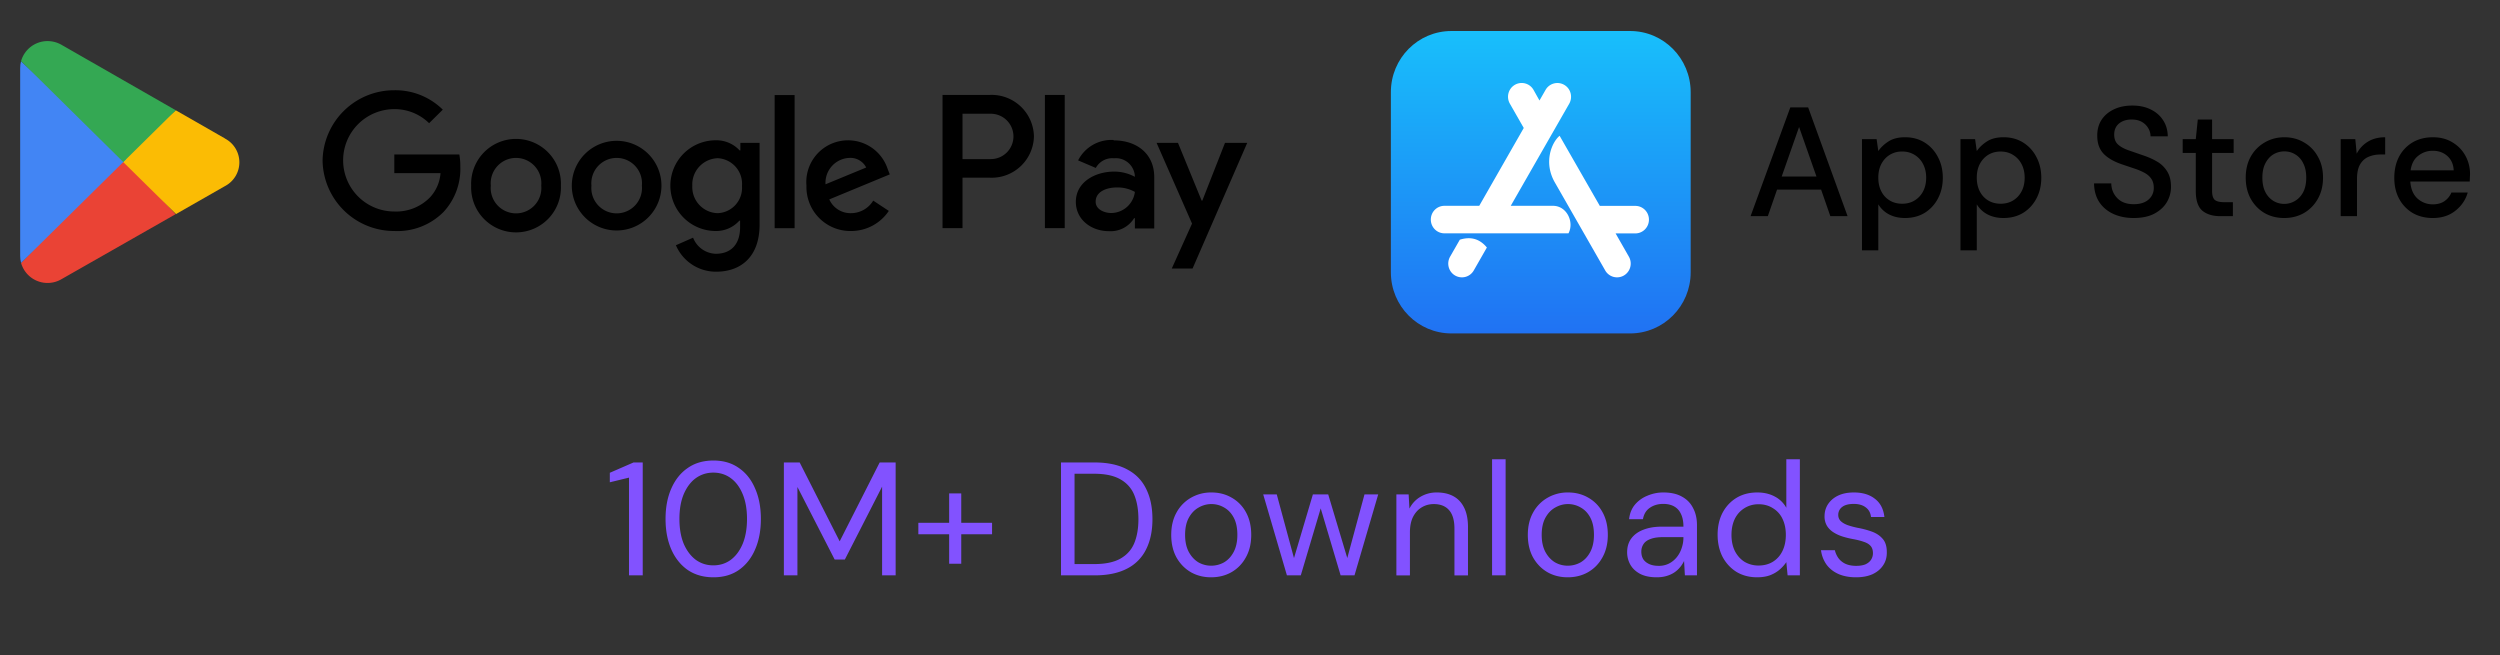
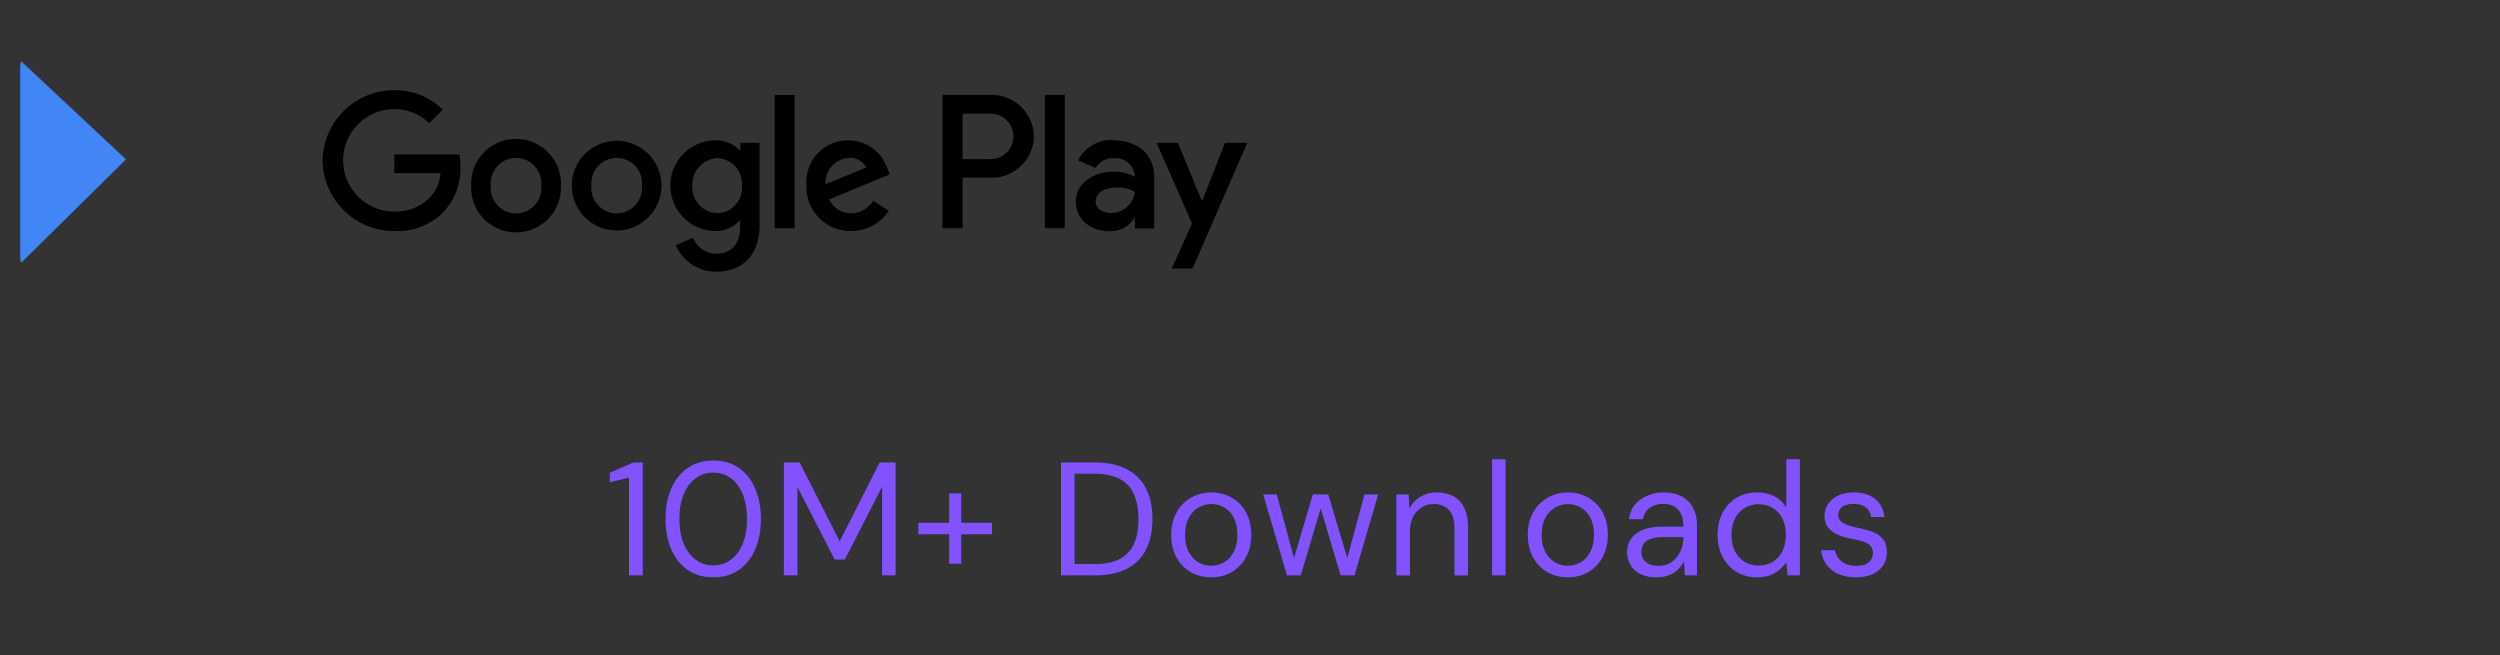
<svg xmlns="http://www.w3.org/2000/svg" width="248" height="65" fill="none">
  <rect width="100%" height="100%" fill="#333333" stroke="none" />
  <g clip-path="url(#C)">
    <path d="M121.52 14.171l-2.25 5.73h-.067l-2.348-5.73h-2.122l3.517 8.01-2.01 4.455h2.063l5.422-12.465h-2.205zm-15.9-4.755h-1.965v13.215h1.965V9.416zm-7.395 0H93.5v13.215h1.98v-5.003h2.752a4.19 4.19 0 0 0 1.627-.269c.519-.197.994-.494 1.398-.876a4.2 4.2 0 0 0 1.31-2.958 4.21 4.21 0 0 0-.359-1.613 4.2 4.2 0 0 0-.954-1.35c-.404-.382-.879-.681-1.4-.878a4.2 4.2 0 0 0-1.63-.27zm.053 6.367H95.48v-4.5h2.805a2.25 2.25 0 0 1 2.25 2.25 2.25 2.25 0 0 1-2.25 2.25h-.007zm12.188-1.897c-.72-.041-1.436.128-2.061.488s-1.131.894-1.456 1.537l1.755.75a1.85 1.85 0 0 1 .756-.749c.32-.171.683-.244 1.044-.211a1.89 1.89 0 0 1 1.388.421c.193.158.352.353.469.573a1.9 1.9 0 0 1 .213.709v.135a4.3 4.3 0 0 0-2.048-.517c-1.882 0-3.802 1.035-3.802 3 0 1.77 1.537 2.91 3.277 2.91.495.031.99-.072 1.431-.299s.812-.57 1.074-.991h.075v1.02h1.92v-5.085c0-2.347-1.755-3.652-4.02-3.652l-.015-.037zm-.232 7.245c-.645 0-1.545-.33-1.545-1.125 0-1.02 1.117-1.41 2.092-1.41a3.5 3.5 0 0 1 1.8.442 2.39 2.39 0 0 1-2.347 2.093zm-71.115 1.785c-1.866.006-3.66-.723-4.992-2.03S32.03 17.8 32 15.934c.03-1.866.793-3.645 2.125-4.952s3.126-2.036 4.992-2.03a6.68 6.68 0 0 1 2.598.479c.825.331 1.577.823 2.209 1.448l-1.357 1.342a4.88 4.88 0 0 0-3.45-1.395 5.08 5.08 0 0 0-5.078 5.078 5.08 5.08 0 0 0 1.487 3.59c.952.952 2.244 1.487 3.59 1.487.655.027 1.309-.084 1.919-.326s1.162-.608 1.621-1.077c.61-.658.978-1.505 1.043-2.4h-4.583v-1.852h6.45a6.29 6.29 0 0 1 .097 1.192c.065 1.66-.531 3.279-1.657 4.5a6.43 6.43 0 0 1-4.89 1.898zm16.523-4.5c.025.6-.072 1.199-.285 1.76s-.536 1.074-.952 1.507-.915.778-1.467 1.013-1.146.357-1.747.357-1.195-.121-1.747-.357-1.051-.58-1.467-1.013-.74-.946-.952-1.507-.309-1.16-.285-1.76c-.025-.6.072-1.199.285-1.76s.537-1.074.952-1.507.915-.778 1.467-1.013 1.146-.357 1.747-.357 1.195.121 1.747.357 1.051.58 1.467 1.013.74.946.952 1.507.309 1.16.285 1.76zm-1.95 0c.033-.348-.007-.7-.118-1.032s-.29-.637-.525-.896a2.51 2.51 0 0 0-1.859-.822 2.51 2.51 0 0 0-1.859.822c-.236.259-.414.564-.525.896s-.151.683-.118 1.032c-.033.348.007.7.118 1.032s.289.637.525.896.522.466.843.607.666.215 1.016.215.696-.073 1.016-.215a2.51 2.51 0 0 0 .843-.607c.235-.259.414-.564.525-.896s.151-.683.118-1.032zm11.925 0a4.45 4.45 0 0 1-4.447 4.448 4.45 4.45 0 0 1-4.447-4.448 4.45 4.45 0 0 1 4.447-4.447 4.45 4.45 0 0 1 4.447 4.448zm-1.942 0c.033-.348-.007-.7-.118-1.032s-.29-.637-.525-.896a2.51 2.51 0 0 0-1.859-.822 2.51 2.51 0 0 0-1.859.822c-.236.259-.414.564-.525.896s-.151.683-.118 1.032c-.033.348.007.7.118 1.032s.29.637.525.896.522.466.842.607.666.215 1.016.215.696-.073 1.016-.215a2.51 2.51 0 0 0 .843-.607c.236-.259.414-.564.525-.896s.151-.683.118-1.032zm11.677-4.222v8.078c0 3.315-1.972 4.68-4.297 4.68a4.31 4.31 0 0 1-2.4-.706c-.713-.467-1.271-1.135-1.605-1.919l1.703-.75a2.5 2.5 0 0 0 .884 1.138c.4.284.875.444 1.366.46 1.5 0 2.415-.922 2.415-2.64v-.645h-.075A3.09 3.09 0 0 1 71 22.916a4.5 4.5 0 0 1-4.5-4.5 4.5 4.5 0 0 1 4.5-4.5c.444-.01.884.075 1.293.248s.776.431 1.077.757h.075v-.75h1.905v.023zm-1.747 4.245a2.54 2.54 0 0 0-.623-1.882c-.224-.256-.498-.464-.805-.613s-.64-.233-.98-.25a2.61 2.61 0 0 0-1.836.843 2.61 2.61 0 0 0-.684 1.902c-.016.344.037.688.155 1.011a2.59 2.59 0 0 0 1.367 1.469c.314.141.653.219.998.227a2.51 2.51 0 0 0 1.78-.841 2.51 2.51 0 0 0 .504-.869c.108-.321.15-.66.123-.997zm5.22-9.007v13.207h-1.98V9.431h1.98zm7.8 10.47l1.545 1.02a4.5 4.5 0 0 1-3.75 1.995c-.59.009-1.175-.103-1.72-.327s-1.039-.557-1.452-.977-.736-.921-.95-1.47A4.36 4.36 0 0 1 80 18.416a4.14 4.14 0 0 1 3.302-4.415 4.14 4.14 0 0 1 4.761 2.78l.203.518-6 2.482c.187.42.495.775.886 1.018s.845.364 1.304.347a2.58 2.58 0 0 0 2.168-1.245zm-4.733-1.62l4.035-1.665c-.156-.306-.399-.559-.697-.728s-.64-.247-.983-.224c-.328.014-.649.094-.945.234s-.562.337-.781.581-.388.529-.496.838a2.47 2.47 0 0 0-.133.965z" fill="#000" />
-     <path d="M12.155 15.536L2.09 26.081a2.73 2.73 0 0 0 1.602 1.789 2.73 2.73 0 0 0 2.395-.169l11.325-6.45-5.257-5.715z" fill="#ea4335" />
-     <path d="M22.332 13.744l-4.898-2.805-5.512 4.838 5.535 5.46 4.86-2.775c.43-.226.791-.564 1.043-.98a2.66 2.66 0 0 0 0-2.757 2.66 2.66 0 0 0-1.043-.98h.015z" fill="#fbbc04" />
    <path d="M2.09 6.071c-.061.225-.091.457-.09.69v18.63c.001.233.031.465.09.69L12.5 15.806 2.09 6.071z" fill="#4285f4" />
-     <path d="M12.23 16.076l5.205-5.137-11.31-6.48a2.79 2.79 0 0 0-1.402-.383A2.73 2.73 0 0 0 2.09 6.064l10.14 10.013z" fill="#34a853" />
  </g>
  <mask id="A" maskUnits="userSpaceOnUse" x="135" y="0" width="113" height="37" mask-type="alpha">
-     <path fill="#d9d9d9" d="M135 .076h113v36H135z" />
-   </mask>
+     </mask>
  <g mask="url(#A)">
-     <path d="M241.332 21.627c-.744 0-1.405-.164-1.986-.493a3.62 3.62 0 0 1-1.344-1.402c-.325-.596-.488-1.289-.488-2.08 0-.801.157-1.505.473-2.111a3.59 3.59 0 0 1 1.344-1.417c.58-.339 1.252-.508 2.016-.508.743 0 1.39.17 1.939.508.55.329.978.77 1.283 1.325a3.73 3.73 0 0 1 .458 1.833l-.015.339-.015.385h-5.895c.051.74.29 1.305.718 1.695.438.38.941.57 1.512.57.458 0 .84-.103 1.145-.308a1.94 1.94 0 0 0 .703-.863h1.618c-.203.719-.611 1.32-1.221 1.803-.601.483-1.349.724-2.245.724zm0-6.671c-.54 0-1.018.164-1.436.493-.417.318-.672.801-.764 1.448h4.277c-.031-.596-.24-1.068-.627-1.417s-.87-.524-1.45-.524zm-9.137 6.486V13.8h1.451l.138 1.448c.264-.503.631-.899 1.099-1.186.479-.298 1.054-.447 1.726-.447v1.71h-.443c-.448 0-.85.077-1.206.231-.347.144-.627.396-.84.755-.204.349-.306.837-.306 1.464v3.667h-1.619zm-5.6.185c-.723 0-1.374-.164-1.954-.493-.571-.339-1.024-.806-1.36-1.402-.336-.606-.504-1.31-.504-2.111s.168-1.5.504-2.095a3.66 3.66 0 0 1 1.39-1.402c.58-.339 1.227-.508 1.94-.508.722 0 1.369.17 1.939.508a3.56 3.56 0 0 1 1.375 1.402c.346.596.519 1.294.519 2.095s-.173 1.505-.519 2.111c-.336.596-.795 1.063-1.375 1.402-.58.329-1.232.493-1.955.493zm0-1.402a2.04 2.04 0 0 0 1.069-.293c.336-.195.606-.483.81-.863.203-.39.305-.873.305-1.448s-.102-1.053-.305-1.433a2.02 2.02 0 0 0-.794-.878c-.326-.195-.683-.293-1.069-.293a2.13 2.13 0 0 0-1.085.293c-.326.195-.59.488-.794.878-.203.38-.305.858-.305 1.433s.102 1.058.305 1.448a2.17 2.17 0 0 0 .794.863 2.04 2.04 0 0 0 1.069.293zm-6.345 1.218c-.743 0-1.334-.18-1.772-.539-.438-.37-.656-1.022-.656-1.957v-3.775h-1.299v-1.371h1.299l.198-1.941h1.42v1.941h2.138v1.371h-2.138v3.775c0 .421.087.714.26.878.183.154.494.231.932.231h.87v1.387h-1.252zm-8.566.184c-.784 0-1.471-.139-2.062-.416s-1.054-.673-1.39-1.186c-.325-.514-.493-1.125-.503-1.833h1.71c.01.575.209 1.063.596 1.464s.931.601 1.634.601c.621 0 1.104-.149 1.45-.447a1.48 1.48 0 0 0 .535-1.171c0-.38-.087-.688-.26-.925-.163-.236-.392-.431-.687-.585a6.03 6.03 0 0 0-.993-.416l-1.191-.401c-.824-.277-1.445-.637-1.863-1.079-.407-.442-.611-1.022-.611-1.741-.01-.606.127-1.135.413-1.587.295-.452.702-.801 1.221-1.048.53-.257 1.146-.385 1.848-.385.693 0 1.298.128 1.818.385.529.257.941.616 1.237 1.079.295.452.448.981.458 1.587h-1.711a1.54 1.54 0 0 0-.214-.786 1.68 1.68 0 0 0-.626-.632c-.275-.164-.611-.247-1.008-.247-.509-.01-.931.118-1.267.385-.326.267-.489.637-.489 1.109 0 .421.122.745.367.971s.58.416 1.008.57l1.466.508c.529.175 1.003.385 1.42.632a2.83 2.83 0 0 1 .993.971c.254.401.381.909.381 1.525a2.98 2.98 0 0 1-.412 1.525c-.275.462-.687.842-1.237 1.14-.55.288-1.227.431-2.031.431zm-17.205 3.205V13.8h1.45l.168 1.186c.245-.359.581-.678 1.008-.955s.978-.416 1.65-.416c.733 0 1.379.175 1.939.524a3.63 3.63 0 0 1 1.314 1.433c.325.606.488 1.294.488 2.065s-.163 1.458-.488 2.064c-.316.596-.754 1.068-1.314 1.417-.56.339-1.211.508-1.955.508-.59 0-1.114-.118-1.573-.354-.448-.236-.804-.57-1.069-1.001v4.56h-1.618zm3.985-4.622c.693 0 1.263-.236 1.711-.709.448-.483.672-1.109.672-1.88 0-.503-.102-.95-.306-1.34s-.483-.693-.84-.909c-.356-.226-.768-.339-1.237-.339-.692 0-1.262.241-1.71.724-.438.483-.657 1.104-.657 1.864 0 .77.219 1.397.657 1.88.448.473 1.018.709 1.71.709zm-13.755 4.622V13.8h1.451l.168 1.186c.244-.359.58-.678 1.008-.955s.977-.416 1.649-.416c.733 0 1.38.175 1.94.524s.997.827 1.313 1.433c.326.606.489 1.294.489 2.065s-.163 1.458-.489 2.064a3.65 3.65 0 0 1-1.313 1.417c-.56.339-1.212.508-1.955.508-.591 0-1.115-.118-1.573-.354-.448-.236-.804-.57-1.069-1.001v4.56h-1.619zm3.986-4.622c.692 0 1.262-.236 1.71-.709.448-.483.672-1.109.672-1.88 0-.503-.101-.95-.305-1.34a2.26 2.26 0 0 0-2.077-1.248 2.23 2.23 0 0 0-1.711.724c-.437.483-.656 1.104-.656 1.864 0 .77.219 1.397.656 1.88.448.473 1.019.709 1.711.709zm-15.037 1.232l3.94-10.785h1.772l3.909 10.785h-1.71l-.916-2.635h-4.368l-.916 2.635h-1.711zm3.085-3.929h3.452l-1.726-4.915-1.726 4.915z" fill="#000" />
+     <path d="M241.332 21.627c-.744 0-1.405-.164-1.986-.493a3.62 3.62 0 0 1-1.344-1.402c-.325-.596-.488-1.289-.488-2.08 0-.801.157-1.505.473-2.111a3.59 3.59 0 0 1 1.344-1.417c.58-.339 1.252-.508 2.016-.508.743 0 1.39.17 1.939.508.55.329.978.77 1.283 1.325a3.73 3.73 0 0 1 .458 1.833l-.015.339-.015.385h-5.895c.051.74.29 1.305.718 1.695.438.38.941.57 1.512.57.458 0 .84-.103 1.145-.308a1.94 1.94 0 0 0 .703-.863h1.618c-.203.719-.611 1.32-1.221 1.803-.601.483-1.349.724-2.245.724zm0-6.671c-.54 0-1.018.164-1.436.493-.417.318-.672.801-.764 1.448h4.277c-.031-.596-.24-1.068-.627-1.417s-.87-.524-1.45-.524zm-9.137 6.486V13.8h1.451l.138 1.448c.264-.503.631-.899 1.099-1.186.479-.298 1.054-.447 1.726-.447v1.71h-.443c-.448 0-.85.077-1.206.231-.347.144-.627.396-.84.755-.204.349-.306.837-.306 1.464v3.667h-1.619zm-5.6.185c-.723 0-1.374-.164-1.954-.493-.571-.339-1.024-.806-1.36-1.402-.336-.606-.504-1.31-.504-2.111s.168-1.5.504-2.095a3.66 3.66 0 0 1 1.39-1.402c.58-.339 1.227-.508 1.94-.508.722 0 1.369.17 1.939.508a3.56 3.56 0 0 1 1.375 1.402c.346.596.519 1.294.519 2.095s-.173 1.505-.519 2.111c-.336.596-.795 1.063-1.375 1.402-.58.329-1.232.493-1.955.493zm0-1.402a2.04 2.04 0 0 0 1.069-.293c.336-.195.606-.483.81-.863.203-.39.305-.873.305-1.448s-.102-1.053-.305-1.433a2.02 2.02 0 0 0-.794-.878c-.326-.195-.683-.293-1.069-.293a2.13 2.13 0 0 0-1.085.293c-.326.195-.59.488-.794.878-.203.38-.305.858-.305 1.433s.102 1.058.305 1.448a2.17 2.17 0 0 0 .794.863 2.04 2.04 0 0 0 1.069.293zm-6.345 1.218c-.743 0-1.334-.18-1.772-.539-.438-.37-.656-1.022-.656-1.957v-3.775h-1.299v-1.371h1.299l.198-1.941h1.42v1.941h2.138v1.371h-2.138v3.775c0 .421.087.714.26.878.183.154.494.231.932.231h.87v1.387h-1.252zm-8.566.184c-.784 0-1.471-.139-2.062-.416s-1.054-.673-1.39-1.186c-.325-.514-.493-1.125-.503-1.833h1.71c.01.575.209 1.063.596 1.464s.931.601 1.634.601a1.48 1.48 0 0 0 .535-1.171c0-.38-.087-.688-.26-.925-.163-.236-.392-.431-.687-.585a6.03 6.03 0 0 0-.993-.416l-1.191-.401c-.824-.277-1.445-.637-1.863-1.079-.407-.442-.611-1.022-.611-1.741-.01-.606.127-1.135.413-1.587.295-.452.702-.801 1.221-1.048.53-.257 1.146-.385 1.848-.385.693 0 1.298.128 1.818.385.529.257.941.616 1.237 1.079.295.452.448.981.458 1.587h-1.711a1.54 1.54 0 0 0-.214-.786 1.68 1.68 0 0 0-.626-.632c-.275-.164-.611-.247-1.008-.247-.509-.01-.931.118-1.267.385-.326.267-.489.637-.489 1.109 0 .421.122.745.367.971s.58.416 1.008.57l1.466.508c.529.175 1.003.385 1.42.632a2.83 2.83 0 0 1 .993.971c.254.401.381.909.381 1.525a2.98 2.98 0 0 1-.412 1.525c-.275.462-.687.842-1.237 1.14-.55.288-1.227.431-2.031.431zm-17.205 3.205V13.8h1.45l.168 1.186c.245-.359.581-.678 1.008-.955s.978-.416 1.65-.416c.733 0 1.379.175 1.939.524a3.63 3.63 0 0 1 1.314 1.433c.325.606.488 1.294.488 2.065s-.163 1.458-.488 2.064c-.316.596-.754 1.068-1.314 1.417-.56.339-1.211.508-1.955.508-.59 0-1.114-.118-1.573-.354-.448-.236-.804-.57-1.069-1.001v4.56h-1.618zm3.985-4.622c.693 0 1.263-.236 1.711-.709.448-.483.672-1.109.672-1.88 0-.503-.102-.95-.306-1.34s-.483-.693-.84-.909c-.356-.226-.768-.339-1.237-.339-.692 0-1.262.241-1.71.724-.438.483-.657 1.104-.657 1.864 0 .77.219 1.397.657 1.88.448.473 1.018.709 1.71.709zm-13.755 4.622V13.8h1.451l.168 1.186c.244-.359.58-.678 1.008-.955s.977-.416 1.649-.416c.733 0 1.38.175 1.94.524s.997.827 1.313 1.433c.326.606.489 1.294.489 2.065s-.163 1.458-.489 2.064a3.65 3.65 0 0 1-1.313 1.417c-.56.339-1.212.508-1.955.508-.591 0-1.115-.118-1.573-.354-.448-.236-.804-.57-1.069-1.001v4.56h-1.619zm3.986-4.622c.692 0 1.262-.236 1.71-.709.448-.483.672-1.109.672-1.88 0-.503-.101-.95-.305-1.34a2.26 2.26 0 0 0-2.077-1.248 2.23 2.23 0 0 0-1.711.724c-.437.483-.656 1.104-.656 1.864 0 .77.219 1.397.656 1.88.448.473 1.019.709 1.711.709zm-15.037 1.232l3.94-10.785h1.772l3.909 10.785h-1.71l-.916-2.635h-4.368l-.916 2.635h-1.711zm3.085-3.929h3.452l-1.726-4.915-1.726 4.915z" fill="#000" />
    <path d="M161.705 3.076h-17.724c-3.319 0-6.006 2.711-6.006 6.06V27.02c0 3.345 2.687 6.056 6.006 6.056h17.727c3.316 0 6.007-2.711 6.007-6.06V9.136c-.004-3.349-2.691-6.06-6.01-6.06z" fill="url(#B)" />
    <path d="M152.717 9.969l.602-1.05a1.35 1.35 0 0 1 1.851-.502c.651.375.87 1.211.498 1.868l-5.802 10.132h4.197c1.36 0 2.122 1.613 1.531 2.73h-12.303c-.751 0-1.353-.607-1.353-1.365s.602-1.365 1.353-1.365h3.449l4.416-7.721-1.379-2.415c-.372-.656-.153-1.485.498-1.867a1.35 1.35 0 0 1 1.851.502l.591 1.054zm-5.219 14.584l-1.301 2.276a1.35 1.35 0 0 1-1.851.502c-.65-.375-.87-1.211-.498-1.867l.967-1.687c1.092-.341 1.981-.079 2.683.776zm11.204-4.129h3.52c.751 0 1.353.608 1.353 1.365s-.602 1.365-1.353 1.365h-1.955l1.319 2.31c.372.656.153 1.485-.498 1.867a1.35 1.35 0 0 1-1.851-.502l-5-8.737c-1.133-1.973-.323-3.953.476-4.624l3.989 6.956z" fill="#fff" />
  </g>
  <path d="M62.398 57.076V47.38l-1.904.464V46.9l2.352-1.024h.912v11.2h-1.36zm8.377.192c-.981 0-1.829-.24-2.544-.72-.704-.491-1.248-1.168-1.632-2.032-.384-.875-.576-1.888-.576-3.04s.192-2.16.576-3.024c.384-.875.928-1.552 1.632-2.032.704-.491 1.552-.736 2.544-.736.981 0 1.819.245 2.512.736.704.48 1.243 1.157 1.616 2.032.384.864.576 1.872.576 3.024s-.192 2.165-.576 3.04c-.373.864-.912 1.541-1.616 2.032-.693.48-1.531.72-2.512.72zm-.016-1.184c.651 0 1.227-.181 1.728-.544.501-.373.896-.901 1.184-1.584.288-.693.432-1.52.432-2.48s-.144-1.781-.432-2.464c-.288-.693-.683-1.221-1.184-1.584s-1.077-.544-1.728-.544c-.64 0-1.216.181-1.728.544-.501.363-.901.891-1.2 1.584-.288.683-.432 1.504-.432 2.464s.144 1.787.432 2.48c.299.683.699 1.211 1.2 1.584.512.363 1.088.544 1.728.544zm7.001.992v-11.2h1.568l3.968 7.824 3.968-7.824h1.584v11.2h-1.344v-8.8l-3.696 7.232H82.8l-3.696-7.2v8.768H77.76zm16.396-1.152v-6.976h1.2v6.976h-1.2zM91.1 52.996V51.86h7.312v1.136H91.1zm14.151 4.08v-11.2h3.328c1.302 0 2.379.229 3.232.688.854.448 1.483 1.093 1.888 1.936.416.832.624 1.835.624 3.008 0 1.152-.208 2.144-.624 2.976a4.21 4.21 0 0 1-1.888 1.92c-.853.448-1.93.672-3.232.672h-3.328zm1.344-1.12h1.952c1.078 0 1.936-.176 2.576-.528.651-.363 1.115-.875 1.392-1.536.278-.672.416-1.467.416-2.384 0-.939-.138-1.744-.416-2.416s-.741-1.189-1.392-1.552c-.64-.363-1.498-.544-2.576-.544h-1.952v8.96zm13.543 1.312c-.747 0-1.419-.171-2.016-.512-.597-.352-1.072-.843-1.424-1.472-.341-.629-.512-1.371-.512-2.224s.176-1.595.528-2.224a3.74 3.74 0 0 1 1.424-1.456 3.98 3.98 0 0 1 2.032-.528c.757 0 1.435.176 2.032.528a3.63 3.63 0 0 1 1.408 1.456c.341.629.512 1.371.512 2.224s-.176 1.595-.528 2.224c-.341.629-.816 1.12-1.424 1.472-.597.341-1.275.512-2.032.512zm0-1.152a2.58 2.58 0 0 0 1.296-.336c.395-.235.709-.576.944-1.024.245-.459.368-1.024.368-1.696 0-.683-.117-1.248-.352-1.696s-.549-.784-.944-1.008a2.46 2.46 0 0 0-1.28-.352c-.448 0-.875.117-1.28.352-.395.224-.715.56-.96 1.008s-.368 1.013-.368 1.696c0 .672.123 1.237.368 1.696.245.448.56.789.944 1.024a2.52 2.52 0 0 0 1.264.336zm7.524.96l-2.352-8.032h1.344l1.84 6.8h-.272l2.016-6.8h1.52l2.032 6.784-.272.016 1.84-6.8h1.36l-2.352 8.032h-1.376l-2.112-7.104h.272l-2.112 7.104h-1.376zm10.859 0v-8.032h1.216l.08 1.408a2.81 2.81 0 0 1 1.088-1.168 3.11 3.11 0 0 1 1.632-.432c.63 0 1.174.123 1.632.368s.816.624 1.072 1.136.384 1.157.384 1.936v4.784h-1.344v-4.64c0-.811-.176-1.419-.528-1.824s-.858-.608-1.52-.608c-.448 0-.853.112-1.216.336-.352.213-.634.528-.848.944-.202.416-.304.923-.304 1.52v4.272h-1.344zm9.492 0v-11.52h1.344v11.52h-1.344zm7.499.192c-.747 0-1.419-.171-2.016-.512-.597-.352-1.072-.843-1.424-1.472-.341-.629-.512-1.371-.512-2.224s.176-1.595.528-2.224a3.74 3.74 0 0 1 1.424-1.456 3.98 3.98 0 0 1 2.032-.528c.757 0 1.435.176 2.032.528a3.63 3.63 0 0 1 1.408 1.456c.341.629.512 1.371.512 2.224s-.176 1.595-.528 2.224c-.341.629-.816 1.12-1.424 1.472-.597.341-1.275.512-2.032.512zm0-1.152a2.58 2.58 0 0 0 1.296-.336c.395-.235.709-.576.944-1.024.245-.459.368-1.024.368-1.696 0-.683-.117-1.248-.352-1.696s-.549-.784-.944-1.008a2.46 2.46 0 0 0-1.28-.352c-.448 0-.875.117-1.28.352-.395.224-.715.56-.96 1.008s-.368 1.013-.368 1.696c0 .672.123 1.237.368 1.696.245.448.56.789.944 1.024a2.52 2.52 0 0 0 1.264.336zm8.828 1.152c-.65 0-1.194-.112-1.632-.336-.437-.235-.762-.539-.976-.912a2.5 2.5 0 0 1-.32-1.232c0-.544.139-1.003.416-1.376.288-.384.688-.672 1.2-.864.523-.203 1.131-.304 1.824-.304h2.144c0-.501-.08-.917-.24-1.248-.149-.331-.373-.581-.672-.752s-.661-.256-1.088-.256c-.512 0-.954.128-1.328.384s-.602.635-.688 1.136h-1.376c.064-.576.256-1.056.576-1.44a3.13 3.13 0 0 1 1.248-.896c.502-.213 1.024-.32 1.568-.32.747 0 1.366.139 1.856.416.491.267.859.645 1.104 1.136.256.48.384 1.045.384 1.696v4.976h-1.2l-.08-1.424a2.95 2.95 0 0 1-.416.64c-.16.192-.352.363-.576.512-.213.139-.464.251-.752.336s-.613.128-.976.128zm.208-1.136a2.22 2.22 0 0 0 1.008-.224 2.4 2.4 0 0 0 .784-.64 2.77 2.77 0 0 0 .48-.896 3.16 3.16 0 0 0 .176-1.04v-.048h-2.032c-.512 0-.928.064-1.248.192-.32.117-.549.288-.688.512-.138.213-.208.459-.208.736 0 .288.064.539.192.752.139.203.336.363.592.48s.571.176.944.176zm9.759 1.136c-.778 0-1.466-.181-2.064-.544-.586-.373-1.045-.875-1.376-1.504-.32-.64-.48-1.365-.48-2.176s.16-1.531.48-2.16c.331-.629.79-1.125 1.376-1.488.598-.363 1.291-.544 2.08-.544.651 0 1.227.133 1.728.4a2.77 2.77 0 0 1 1.152 1.12v-4.816h1.344v11.52h-1.216l-.128-1.312c-.17.256-.389.501-.656.736-.256.224-.57.411-.944.56-.373.139-.805.208-1.296.208zm.144-1.168c.534 0 1.003-.123 1.408-.368.416-.256.736-.613.96-1.072s.336-.992.336-1.6-.112-1.141-.336-1.6a2.43 2.43 0 0 0-.96-1.056c-.405-.256-.874-.384-1.408-.384-.512 0-.976.128-1.392.384a2.57 2.57 0 0 0-.96 1.056c-.224.459-.336.992-.336 1.6s.112 1.141.336 1.6c.235.459.555.816.96 1.072a2.69 2.69 0 0 0 1.392.368zm9.664 1.168c-.651 0-1.227-.107-1.728-.32-.502-.224-.902-.539-1.2-.944a3.15 3.15 0 0 1-.544-1.424h1.376c.064.277.181.539.352.784a1.79 1.79 0 0 0 .688.56c.298.139.656.208 1.072.208.384 0 .698-.053.944-.16.245-.117.426-.272.544-.464a1.18 1.18 0 0 0 .176-.624c0-.32-.08-.565-.24-.736-.15-.171-.374-.304-.672-.4-.299-.107-.656-.197-1.072-.272a8.7 8.7 0 0 1-1.04-.256c-.331-.107-.63-.245-.896-.416s-.48-.384-.64-.64a1.8 1.8 0 0 1-.24-.944c0-.459.117-.864.352-1.216.245-.363.581-.645 1.008-.848.437-.203.954-.304 1.552-.304.853 0 1.546.208 2.08.624.544.416.858 1.019.944 1.808h-1.328c-.043-.405-.214-.72-.512-.944-.299-.235-.699-.352-1.2-.352s-.886.101-1.152.304a.97.97 0 0 0-.384.8c0 .213.069.4.208.56.149.16.368.299.656.416.288.107.634.203 1.04.288.522.096 1.002.224 1.44.384s.789.395 1.056.704c.277.309.416.752.416 1.328.01.501-.112.939-.368 1.312-.246.373-.598.667-1.056.88-.459.203-1.003.304-1.632.304z" fill="#8252ff" />
  <defs>
    <linearGradient id="B" x1="152.845" y1="3.076" x2="152.845" y2="33.076" gradientUnits="userSpaceOnUse">
      <stop stop-color="#18bffb" />
      <stop offset="1" stop-color="#2072f3" />
    </linearGradient>
    <clipPath id="C">
      <path fill="#fff" transform="translate(0 .076)" d="M0 0h127v32H0z" />
    </clipPath>
  </defs>
</svg>